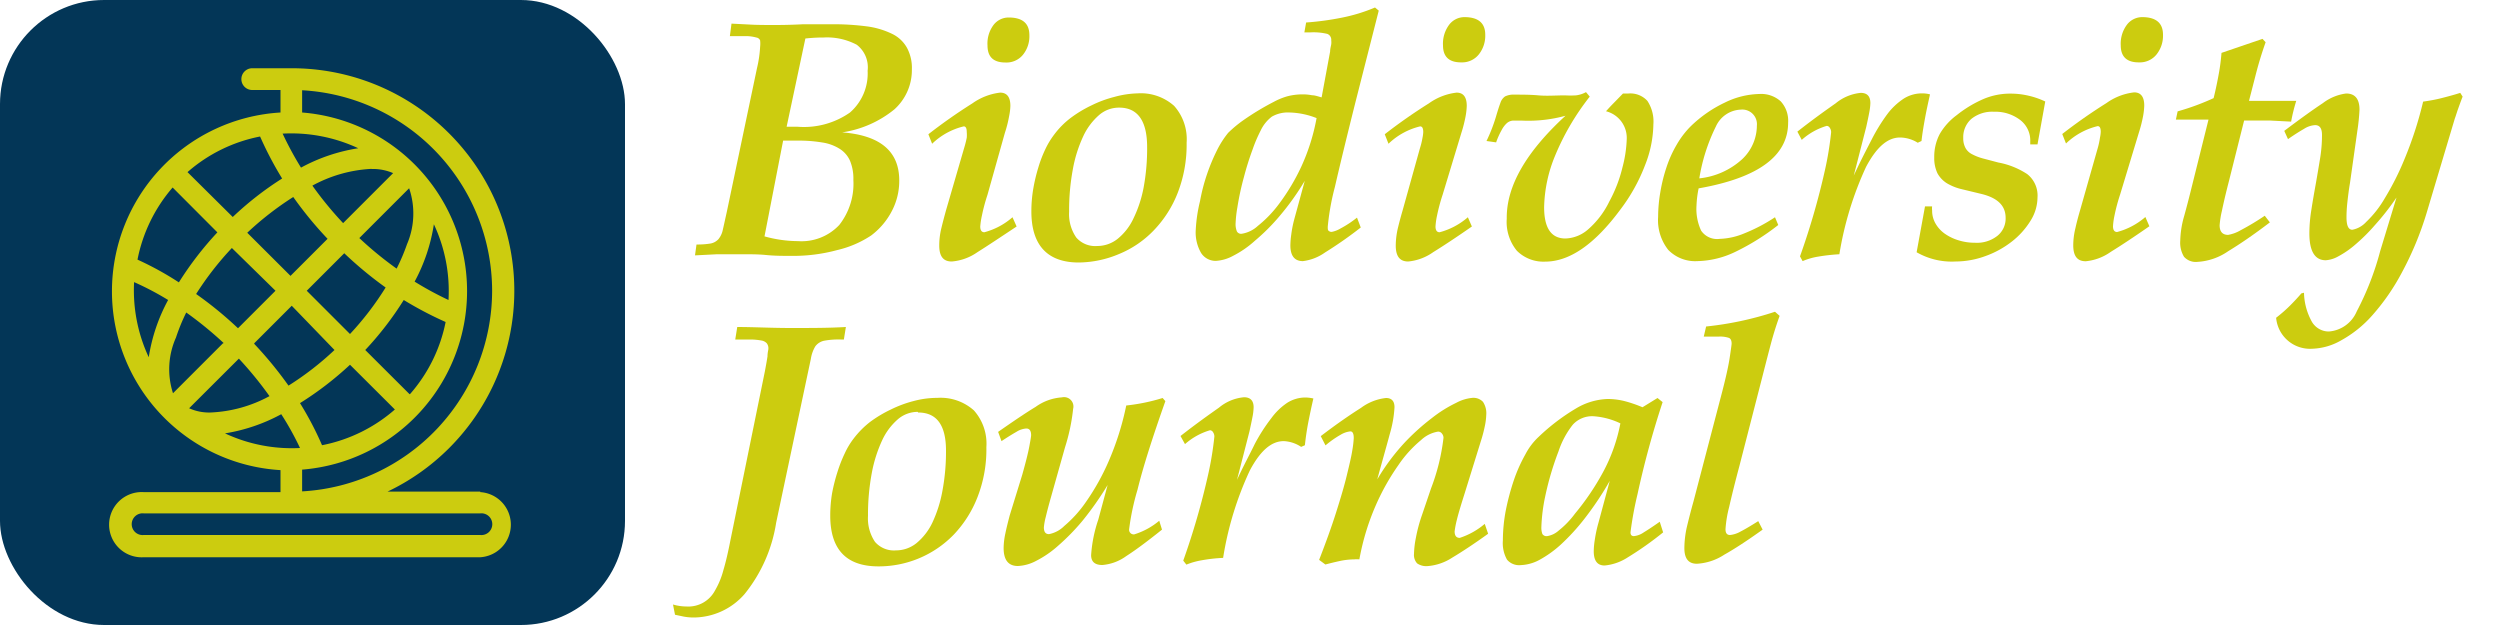
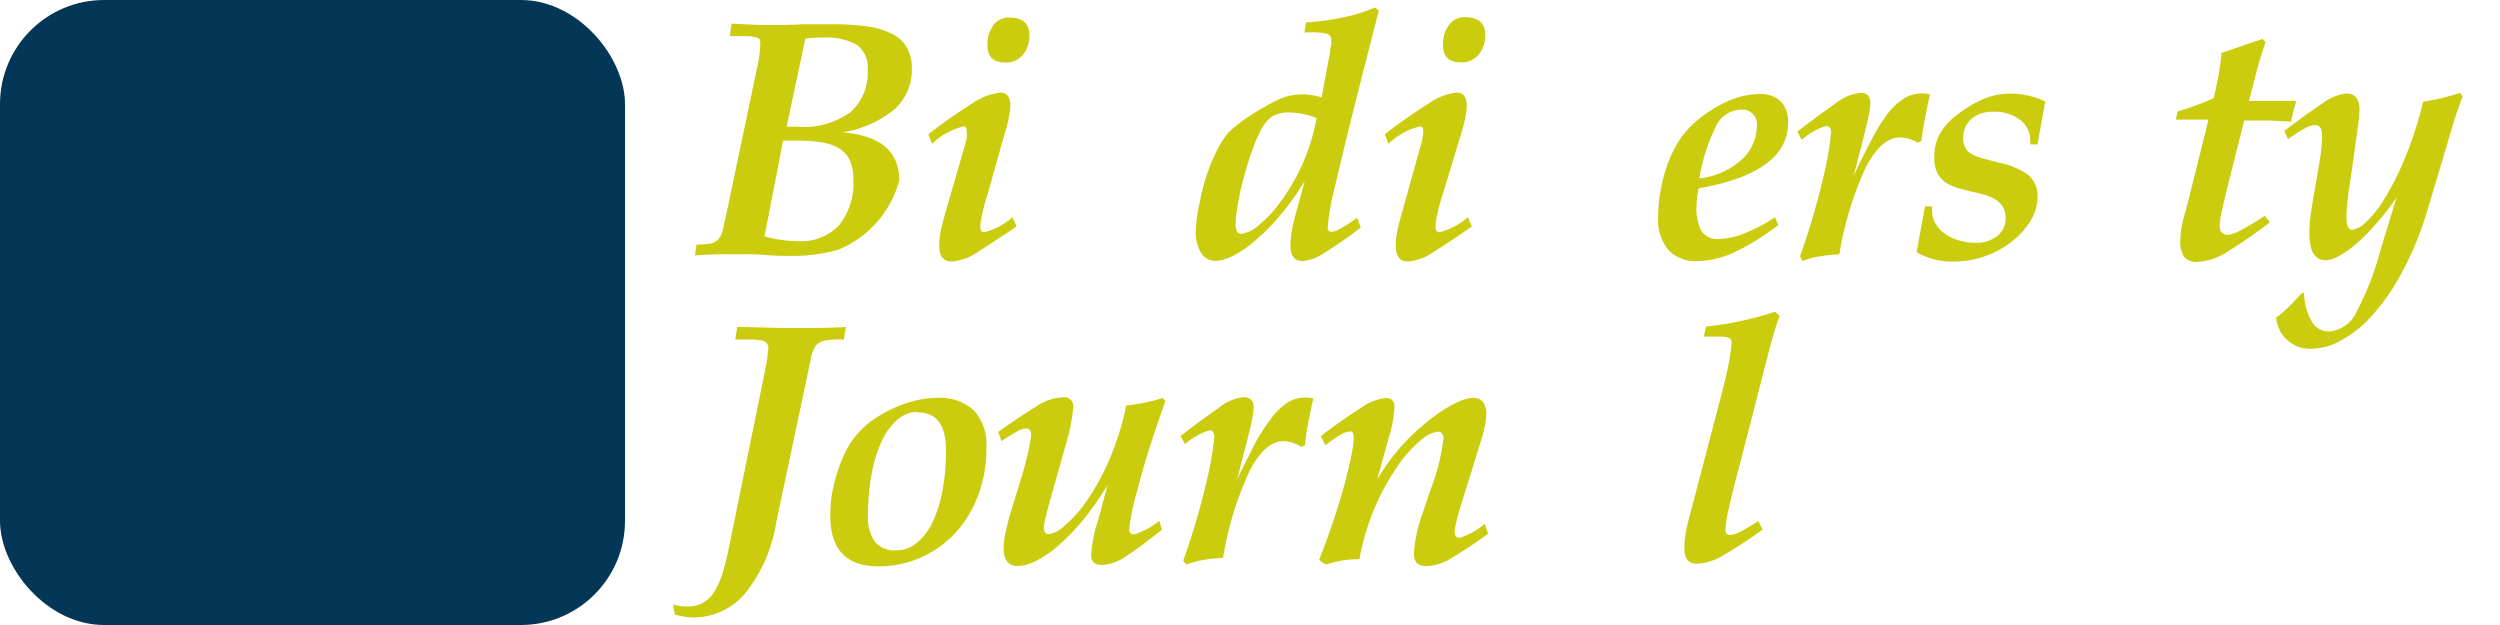
<svg xmlns="http://www.w3.org/2000/svg" id="Livello_1" data-name="Livello 1" viewBox="0 0 200 50">
  <defs>
    <style>.cls-1{fill:#cccc0f;}.cls-2{fill:#033657;}</style>
  </defs>
-   <path class="cls-1" d="M55.72,19.56a6.42,6.42,0,0,0,1.13-.08,1.14,1.14,0,0,0,.62-.34,1.72,1.72,0,0,0,.36-.78c.08-.34.18-.81.31-1.39L60.56,5.45a9.39,9.39,0,0,0,.25-1.71,2.27,2.27,0,0,0,0-.51A.39.39,0,0,0,60.5,3a3.22,3.22,0,0,0-.73-.11l-1.38,0,.13-1,1.77.09C60.87,2,61.44,2,62,2q1.11,0,2.25-.06c.75,0,1.52,0,2.3,0a20.71,20.71,0,0,1,2.8.17,6.58,6.58,0,0,1,2,.59,2.7,2.7,0,0,1,1.2,1.11,3.38,3.38,0,0,1,.4,1.73,4.23,4.23,0,0,1-1.4,3.21,8.59,8.59,0,0,1-4.18,1.84q4.58.35,4.57,3.86a5.17,5.17,0,0,1-.57,2.39,5.76,5.76,0,0,1-1.68,2A8.31,8.31,0,0,1,67,20a13.5,13.5,0,0,1-3.72.47c-.63,0-1.3,0-2-.07s-1.46-.06-2.27-.06c-.53,0-1.07,0-1.64,0l-1.77.09Zm5.44-.65a10.06,10.06,0,0,0,2.67.38A4.14,4.14,0,0,0,67.14,18a5.34,5.34,0,0,0,1.13-3.6A3.73,3.73,0,0,0,68,12.86a2.17,2.17,0,0,0-.82-.95,3.6,3.6,0,0,0-1.39-.51,11.25,11.25,0,0,0-2-.15l-.49,0h-.65Zm1.77-8.77.44,0h.44A6.42,6.42,0,0,0,68,9a4.14,4.14,0,0,0,1.41-3.34,2.27,2.27,0,0,0-.87-2.08A5.07,5.07,0,0,0,65.9,3c-.23,0-.72,0-1.47.08Z" />
+   <path class="cls-1" d="M55.72,19.56a6.42,6.42,0,0,0,1.13-.08,1.14,1.14,0,0,0,.62-.34,1.72,1.72,0,0,0,.36-.78c.08-.34.18-.81.31-1.39L60.56,5.45a9.39,9.39,0,0,0,.25-1.71,2.27,2.27,0,0,0,0-.51A.39.39,0,0,0,60.5,3a3.22,3.22,0,0,0-.73-.11l-1.38,0,.13-1,1.77.09C60.87,2,61.44,2,62,2q1.11,0,2.25-.06c.75,0,1.52,0,2.3,0a20.71,20.71,0,0,1,2.8.17,6.58,6.58,0,0,1,2,.59,2.7,2.7,0,0,1,1.2,1.11,3.38,3.38,0,0,1,.4,1.73,4.23,4.23,0,0,1-1.4,3.21,8.59,8.59,0,0,1-4.18,1.84q4.58.35,4.57,3.86A8.31,8.31,0,0,1,67,20a13.5,13.5,0,0,1-3.72.47c-.63,0-1.3,0-2-.07s-1.46-.06-2.27-.06c-.53,0-1.07,0-1.64,0l-1.77.09Zm5.44-.65a10.06,10.06,0,0,0,2.67.38A4.14,4.14,0,0,0,67.14,18a5.34,5.34,0,0,0,1.13-3.6A3.73,3.73,0,0,0,68,12.86a2.17,2.17,0,0,0-.82-.95,3.6,3.6,0,0,0-1.39-.51,11.25,11.25,0,0,0-2-.15l-.49,0h-.65Zm1.77-8.77.44,0h.44A6.42,6.42,0,0,0,68,9a4.14,4.14,0,0,0,1.41-3.34,2.27,2.27,0,0,0-.87-2.08A5.07,5.07,0,0,0,65.9,3c-.23,0-.72,0-1.47.08Z" />
  <path class="cls-1" d="M77.12,11.88a8.42,8.42,0,0,0,.22-.86,2.48,2.48,0,0,0,0-.45c0-.31-.08-.46-.24-.46a5.47,5.47,0,0,0-2.53,1.39l-.3-.76a42.88,42.88,0,0,1,3.52-2.47,4.8,4.8,0,0,1,2.22-.86c.55,0,.82.36.82,1.06a4.54,4.54,0,0,1-.1.82,9.39,9.39,0,0,1-.34,1.34L79,15.58a14.62,14.62,0,0,0-.45,1.68,6.14,6.14,0,0,0-.13.86c0,.3.11.46.33.46A5.6,5.6,0,0,0,81,17.38l.33.74C80,19,79,19.67,78.2,20.17a4.16,4.16,0,0,1-2.06.75c-.69,0-1-.43-1-1.28a5.78,5.78,0,0,1,.16-1.35c.11-.46.24-.95.38-1.46ZM79,3.63A2.48,2.48,0,0,1,79.48,2a1.52,1.52,0,0,1,1.21-.6c1.11,0,1.66.47,1.66,1.41a2.35,2.35,0,0,1-.52,1.58A1.7,1.7,0,0,1,80.44,5C79.46,5,79,4.54,79,3.63Z" />
-   <path class="cls-1" d="M82.51,16.92a10.78,10.78,0,0,1,.15-1.81,13.93,13.93,0,0,1,.4-1.69,10,10,0,0,1,.57-1.49,6.48,6.48,0,0,1,.71-1.17,6.64,6.64,0,0,1,1.32-1.33,9.83,9.83,0,0,1,1.66-1,9.24,9.24,0,0,1,1.84-.68A7.63,7.63,0,0,1,91,7.47a4,4,0,0,1,2.93,1,4,4,0,0,1,1,2.95,10.64,10.64,0,0,1-.71,4,9.07,9.07,0,0,1-1.91,3,8.1,8.1,0,0,1-2.76,1.89A8.47,8.47,0,0,1,86.3,21C83.78,21,82.51,19.6,82.51,16.92Zm7-8.31a2.43,2.43,0,0,0-1.59.6,5.08,5.08,0,0,0-1.26,1.69,10.72,10.72,0,0,0-.83,2.63,17.81,17.81,0,0,0-.3,3.41A3.28,3.28,0,0,0,86.1,19a2,2,0,0,0,1.67.68,2.62,2.62,0,0,0,1.65-.58,4.61,4.61,0,0,0,1.26-1.63A9.82,9.82,0,0,0,91.49,15a17.08,17.08,0,0,0,.28-3.24C91.77,9.65,91,8.61,89.54,8.61Z" />
  <path class="cls-1" d="M104.38,14.47a20.75,20.75,0,0,1-2,2.8,16.24,16.24,0,0,1-2,2,8,8,0,0,1-1.74,1.2,3.27,3.27,0,0,1-1.37.4,1.38,1.38,0,0,1-1.18-.63,3.26,3.26,0,0,1-.43-1.85A12.07,12.07,0,0,1,96,16.1a15,15,0,0,1,.58-2.22A15.44,15.44,0,0,1,97.37,12a7.58,7.58,0,0,1,.88-1.37,9.77,9.77,0,0,1,1.2-1,21.07,21.07,0,0,1,2.45-1.48A5.29,5.29,0,0,1,103,7.7a4.83,4.83,0,0,1,1.21-.15,3.81,3.81,0,0,1,.75.07c.24,0,.5.1.77.17l.68-3.67c0-.24.07-.43.09-.59s0-.26,0-.31a.5.5,0,0,0-.32-.51,4.76,4.76,0,0,0-1.34-.12h-.49l.14-.79a22.56,22.56,0,0,0,2.82-.38A13.51,13.51,0,0,0,110,.6l.3.25-1.85,7.27c-.73,2.91-1.28,5.18-1.66,6.84a19.31,19.31,0,0,0-.57,3.18c0,.17,0,.28.08.33a.33.33,0,0,0,.24.08,2.14,2.14,0,0,0,.68-.26,8.48,8.48,0,0,0,1.34-.88l.3.79a32.25,32.25,0,0,1-2.86,2,3.86,3.86,0,0,1-1.77.69c-.66,0-1-.42-1-1.26a6.87,6.87,0,0,1,.07-.86,9.29,9.29,0,0,1,.25-1.26Zm1-5a6.27,6.27,0,0,0-2.2-.47,2.59,2.59,0,0,0-1.43.33,3,3,0,0,0-.9,1.12,11.58,11.58,0,0,0-.64,1.5,23.25,23.25,0,0,0-.7,2.23,21.67,21.67,0,0,0-.52,2.41,9.46,9.46,0,0,0-.14,1.24,1.55,1.55,0,0,0,.1.68.38.38,0,0,0,.39.19,2.47,2.47,0,0,0,1.29-.63,9.49,9.49,0,0,0,1.73-1.81,16.69,16.69,0,0,0,1.73-2.9A16.3,16.3,0,0,0,105.33,9.43Z" />
  <path class="cls-1" d="M113.59,11.88a6.09,6.09,0,0,0,.21-.86,2.77,2.77,0,0,0,.06-.45c0-.31-.08-.46-.25-.46a5.52,5.52,0,0,0-2.53,1.39l-.3-.76a42.78,42.78,0,0,1,3.53-2.47,4.72,4.72,0,0,1,2.22-.86c.54,0,.81.36.81,1.06a5.39,5.39,0,0,1-.09.82,11,11,0,0,1-.34,1.34l-1.5,4.95a14.62,14.62,0,0,0-.45,1.68,5.66,5.66,0,0,0-.12.86c0,.3.11.46.33.46a5.66,5.66,0,0,0,2.26-1.2l.32.74c-1.25.87-2.28,1.55-3.09,2.05a4.13,4.13,0,0,1-2,.75c-.69,0-1-.43-1-1.28a6.37,6.37,0,0,1,.16-1.35c.11-.46.24-.95.39-1.46Zm1.85-8.25a2.53,2.53,0,0,1,.5-1.66,1.54,1.54,0,0,1,1.21-.6c1.11,0,1.67.47,1.67,1.41a2.4,2.4,0,0,1-.52,1.58,1.71,1.71,0,0,1-1.39.63C115.93,5,115.44,4.54,115.44,3.63Z" />
-   <path class="cls-1" d="M125.24,9.26a11.28,11.28,0,0,1-3.46.39h-.11l-.66,0a.84.84,0,0,0-.47.21,2,2,0,0,0-.4.53,6,6,0,0,0-.45,1l-.77-.11a13,13,0,0,0,.75-1.92c.14-.48.26-.86.36-1.12a1,1,0,0,1,.38-.53,1.59,1.59,0,0,1,.77-.14c.6,0,1.24,0,1.91.06s1.38,0,2.12,0a7.64,7.64,0,0,0,.86,0,2.19,2.19,0,0,0,.81-.26l.3.36a19.9,19.9,0,0,0-2.77,4.72,11.33,11.33,0,0,0-.88,4.13c0,1.67.57,2.5,1.71,2.5a2.89,2.89,0,0,0,1.81-.73,7,7,0,0,0,1.7-2.24,11.14,11.14,0,0,0,1.05-2.73,10,10,0,0,0,.34-2.28,2.2,2.2,0,0,0-1.66-2.2c.18-.2.38-.42.6-.64l.76-.78h.44a1.84,1.84,0,0,1,1.51.59,3,3,0,0,1,.48,1.89,9.18,9.18,0,0,1-.66,3.24,14.23,14.23,0,0,1-2,3.59q-3.07,4.14-6,4.14a3,3,0,0,1-2.26-.87,3.62,3.62,0,0,1-.81-2.56Q120.48,13.63,125.24,9.26Z" />
  <path class="cls-1" d="M142.26,18a18.66,18.66,0,0,1-3.48,2.17,7.31,7.31,0,0,1-3,.72,3,3,0,0,1-2.32-.9,3.83,3.83,0,0,1-.81-2.64,11.89,11.89,0,0,1,.18-2,13,13,0,0,1,.5-2,9.24,9.24,0,0,1,.82-1.8,7.08,7.08,0,0,1,1.09-1.43A10.12,10.12,0,0,1,138,8.2a6.53,6.53,0,0,1,2.73-.68,2.34,2.34,0,0,1,1.73.59,2.29,2.29,0,0,1,.59,1.7q0,4-7.16,5.26a8.28,8.28,0,0,0-.17,1.38,4.11,4.11,0,0,0,.37,2,1.54,1.54,0,0,0,1.48.66,5.53,5.53,0,0,0,1.95-.43A13.56,13.56,0,0,0,142,17.38Zm-6.32-3.73a6,6,0,0,0,3.44-1.54,3.71,3.71,0,0,0,1.17-2.68,1.17,1.17,0,0,0-1.28-1.28,2.28,2.28,0,0,0-2,1.35A14.58,14.58,0,0,0,135.94,14.3Z" />
  <path class="cls-1" d="M144,20.51a58.28,58.28,0,0,0,2-6.92,25.86,25.86,0,0,0,.49-3,.62.62,0,0,0-.11-.37.3.3,0,0,0-.24-.15,5.17,5.17,0,0,0-2,1.12l-.35-.66c1.27-1,2.29-1.72,3.07-2.27a3.71,3.71,0,0,1,2-.83c.51,0,.77.27.77.82a4.67,4.67,0,0,1-.1.8c-.06.32-.14.69-.23,1.1l-1,3.9c.5-1.09,1-2.05,1.43-2.88A14.33,14.33,0,0,1,151,9.11a5.23,5.23,0,0,1,1.33-1.24,2.73,2.73,0,0,1,1.42-.4,2.41,2.41,0,0,1,.65.08c-.14.63-.28,1.26-.39,1.86s-.22,1.23-.29,1.87l-.3.14A2.74,2.74,0,0,0,152,11c-1,0-1.88.78-2.71,2.34a26.76,26.76,0,0,0-2.14,7,15.18,15.18,0,0,0-1.7.19,5.27,5.27,0,0,0-1.24.36Z" />
  <path class="cls-1" d="M154,16.51h.57a1.27,1.27,0,0,0,0,.32,2.05,2.05,0,0,0,.27,1.05,2.54,2.54,0,0,0,.75.82,3.8,3.8,0,0,0,1.11.53,4.31,4.31,0,0,0,1.3.19,2.64,2.64,0,0,0,1.8-.56,1.77,1.77,0,0,0,.65-1.43c0-1-.67-1.62-2-1.93l-1.53-.37a4.15,4.15,0,0,1-1.17-.47,2.18,2.18,0,0,1-.75-.79,2.8,2.8,0,0,1-.26-1.28,3.88,3.88,0,0,1,.44-1.87,5,5,0,0,1,1.36-1.51,9.43,9.43,0,0,1,2.14-1.29,5.44,5.44,0,0,1,2.16-.43,6.28,6.28,0,0,1,1.46.17,6.44,6.44,0,0,1,1.32.46L163,11.55h-.58v-.22a2.06,2.06,0,0,0-.83-1.75,3.27,3.27,0,0,0-2.08-.64,2.66,2.66,0,0,0-1.8.57,1.94,1.94,0,0,0-.65,1.52,1.62,1.62,0,0,0,.18.81,1.23,1.23,0,0,0,.53.5,4.15,4.15,0,0,0,.88.34l1.21.32a6.27,6.27,0,0,1,2.32.93A2.18,2.18,0,0,1,163,15.8a3.55,3.55,0,0,1-.57,1.88,6.28,6.28,0,0,1-1.49,1.65,7.53,7.53,0,0,1-2.09,1.15,7,7,0,0,1-2.41.44,5.63,5.63,0,0,1-3.11-.74Z" />
-   <path class="cls-1" d="M167.81,11.88A6.09,6.09,0,0,0,168,11a2.77,2.77,0,0,0,.06-.45c0-.31-.08-.46-.25-.46a5.52,5.52,0,0,0-2.53,1.39l-.3-.76a42.78,42.78,0,0,1,3.53-2.47,4.72,4.72,0,0,1,2.22-.86c.54,0,.81.36.81,1.06a5.39,5.39,0,0,1-.09.82,11,11,0,0,1-.34,1.34l-1.5,4.95a14.62,14.62,0,0,0-.45,1.68,5.66,5.66,0,0,0-.12.86c0,.3.11.46.33.46a5.66,5.66,0,0,0,2.26-1.2l.32.74c-1.25.87-2.28,1.55-3.09,2.05a4.13,4.13,0,0,1-2,.75c-.69,0-1-.43-1-1.28a5.81,5.81,0,0,1,.17-1.35c.1-.46.23-.95.38-1.46Zm1.85-8.25a2.53,2.53,0,0,1,.5-1.66,1.54,1.54,0,0,1,1.21-.6c1.11,0,1.67.47,1.67,1.41a2.4,2.4,0,0,1-.52,1.58,1.71,1.71,0,0,1-1.39.63C170.15,5,169.66,4.54,169.66,3.63Z" />
  <path class="cls-1" d="M181.59,17.79c-1.31,1-2.42,1.75-3.34,2.31a4.8,4.8,0,0,1-2.46.85,1.26,1.26,0,0,1-1.07-.41,2.18,2.18,0,0,1-.3-1.28,7.65,7.65,0,0,1,.32-2q.31-1.12.66-2.55l1.28-5.14c-.25,0-.46,0-.64,0l-.39,0-.74,0c-.25,0-.53,0-.84,0l.14-.66a19.7,19.7,0,0,0,2.88-1.06c.17-.69.3-1.33.41-1.93a16,16,0,0,0,.22-1.69L181,3.11l.25.27c-.31.87-.56,1.7-.76,2.47l-.57,2.22h2.13c.36,0,.66,0,.92,0l.73,0a13.9,13.9,0,0,0-.41,1.66l-1.74-.09c-.53,0-1,0-1.47,0h-.55l-1.22,4.87c-.26,1-.44,1.79-.56,2.37a7.35,7.35,0,0,0-.18,1.14c0,.51.23.77.68.77a3,3,0,0,0,1-.37,20.67,20.67,0,0,0,1.93-1.16Z" />
  <path class="cls-1" d="M191.72,15.8A20.13,20.13,0,0,1,190,18a14.51,14.51,0,0,1-1.58,1.57,7.46,7.46,0,0,1-1.36.94,2.35,2.35,0,0,1-1,.31c-.87,0-1.31-.72-1.31-2.15a12,12,0,0,1,.17-1.95c.1-.66.22-1.33.34-2s.23-1.34.34-2a11.66,11.66,0,0,0,.16-1.92c0-.53-.18-.79-.55-.79a1.83,1.83,0,0,0-.89.3c-.35.2-.78.47-1.28.82l-.3-.66q1.91-1.44,3.09-2.22a3.89,3.89,0,0,1,1.86-.77c.71,0,1.07.43,1.07,1.3a15.88,15.88,0,0,1-.17,1.67L188,14.63c-.1.58-.16,1.1-.21,1.55s-.07.86-.07,1.2c0,.69.16,1,.47,1a2,2,0,0,0,1.1-.62,8.4,8.4,0,0,0,1.48-1.88,22,22,0,0,0,1.61-3.2,29.75,29.75,0,0,0,1.47-4.55c.49-.07,1-.16,1.47-.28s1-.26,1.5-.42l.19.3c-.15.38-.27.72-.37,1s-.18.56-.26.77L194.14,17a25.67,25.67,0,0,1-2,4.82,17.37,17.37,0,0,1-2.36,3.41,9.3,9.3,0,0,1-2.49,2,4.93,4.93,0,0,1-2.34.67,2.72,2.72,0,0,1-2.86-2.48,11.42,11.42,0,0,0,1.09-.95c.33-.33.63-.65.93-1l.21-.05a5,5,0,0,0,.63,2.32,1.57,1.57,0,0,0,1.36.78,2.64,2.64,0,0,0,2.23-1.61,22.89,22.89,0,0,0,1.88-4.84Z" />
  <path class="cls-1" d="M62.09,41.83a12,12,0,0,1-2.52,5.69,5.43,5.43,0,0,1-4.13,1.88,4.4,4.4,0,0,1-.73-.07L54,49.18l-.16-.82a3.94,3.94,0,0,0,1.09.16,2.41,2.41,0,0,0,2.27-1.28,6.49,6.49,0,0,0,.68-1.66c.2-.67.38-1.47.56-2.39l2.75-13.48q.14-.74.21-1.2c0-.31.07-.51.07-.6a.65.65,0,0,0-.13-.45.75.75,0,0,0-.43-.22,5.26,5.26,0,0,0-.82-.08H58.82l.16-1c1.29,0,2.74.08,4.33.08s3,0,4.36-.08l-.16,1h-.27a6.29,6.29,0,0,0-1.32.1,1.19,1.19,0,0,0-.69.44,2.74,2.74,0,0,0-.36,1l-.36,1.7Z" />
  <path class="cls-1" d="M66.42,41.25a10.87,10.87,0,0,1,.15-1.81A14.39,14.39,0,0,1,67,37.75a11.13,11.13,0,0,1,.58-1.48,6.13,6.13,0,0,1,.7-1.17,7.27,7.27,0,0,1,1.32-1.34,9.87,9.87,0,0,1,1.67-1,9.38,9.38,0,0,1,1.83-.68,7.31,7.31,0,0,1,1.88-.25,4,4,0,0,1,2.93,1,4,4,0,0,1,1,2.94,10.49,10.49,0,0,1-.71,4,9.15,9.15,0,0,1-1.9,3,8.36,8.36,0,0,1-6.08,2.54Q66.42,45.28,66.42,41.25Zm7-8.3a2.43,2.43,0,0,0-1.6.6,5,5,0,0,0-1.25,1.68,11,11,0,0,0-.83,2.63,18,18,0,0,0-.3,3.42A3.35,3.35,0,0,0,70,43.35a2,2,0,0,0,1.68.68,2.61,2.61,0,0,0,1.64-.58,4.79,4.79,0,0,0,1.27-1.64,10.24,10.24,0,0,0,.8-2.52,17,17,0,0,0,.29-3.24C75.68,34,74.93,33,73.45,33Z" />
  <path class="cls-1" d="M88.61,38.8a25.09,25.09,0,0,1-2,2.85,17.43,17.43,0,0,1-1.95,2,8.18,8.18,0,0,1-1.77,1.22,3.42,3.42,0,0,1-1.46.41q-1.14,0-1.14-1.44a5.79,5.79,0,0,1,.14-1.17c.09-.44.21-.92.35-1.45l1-3.24c.28-1,.46-1.71.56-2.24s.15-.84.15-.92c0-.36-.13-.54-.38-.54a1.68,1.68,0,0,0-.8.27c-.32.18-.72.43-1.19.74l-.27-.74c1.22-.85,2.22-1.53,3-2a4.06,4.06,0,0,1,2.1-.76.75.75,0,0,1,.9.92,15.37,15.37,0,0,1-.65,3.08l-1.09,3.87c-.2.7-.35,1.27-.45,1.7a4.87,4.87,0,0,0-.15.83c0,.36.13.54.41.54a2.35,2.35,0,0,0,1.22-.65,9.73,9.73,0,0,0,1.74-1.93,18.48,18.48,0,0,0,1.8-3.22,22.61,22.61,0,0,0,1.42-4.49,15.17,15.17,0,0,0,2.91-.6l.22.25Q91.63,36.6,91,39.18a19.41,19.41,0,0,0-.67,3.16.37.37,0,0,0,.41.41,5.77,5.77,0,0,0,2-1.09l.22.71c-1.15.92-2.1,1.63-2.85,2.11a3.77,3.77,0,0,1-1.92.72c-.6,0-.9-.26-.9-.79a11,11,0,0,1,.57-2.83Z" />
  <path class="cls-1" d="M94.66,44.85a58.81,58.81,0,0,0,2-6.92,26.22,26.22,0,0,0,.49-3,.61.61,0,0,0-.11-.36.3.3,0,0,0-.24-.15,5.23,5.23,0,0,0-2,1.11l-.36-.65c1.28-1,2.3-1.72,3.08-2.27a3.63,3.63,0,0,1,2-.83c.51,0,.77.27.77.81a4.66,4.66,0,0,1-.1.81c-.06.31-.14.68-.23,1.1l-1,3.89c.5-1.09,1-2,1.42-2.87a14.07,14.07,0,0,1,1.33-2.07A5.06,5.06,0,0,1,103,32.21a2.74,2.74,0,0,1,1.42-.41,3,3,0,0,1,.65.08c-.15.64-.28,1.26-.4,1.87s-.21,1.23-.28,1.87l-.3.13a2.71,2.71,0,0,0-1.39-.46c-1,0-1.88.78-2.71,2.34a26.14,26.14,0,0,0-2.14,7,13.14,13.14,0,0,0-1.7.19,5.84,5.84,0,0,0-1.24.35Z" />
  <path class="cls-1" d="M105.53,44.79c.54-1.39,1-2.66,1.36-3.8s.65-2.11.85-2.94.36-1.49.44-2a8.2,8.2,0,0,0,.12-1q0-.54-.27-.54a1.88,1.88,0,0,0-.78.27,7.88,7.88,0,0,0-1.21.85l-.38-.74c1.31-1,2.38-1.73,3.22-2.26a4.09,4.09,0,0,1,2-.79c.45,0,.68.25.68.74a9.32,9.32,0,0,1-.38,2.15c-.25.94-.6,2.15-1,3.62a17.18,17.18,0,0,1,2.17-2.92,18,18,0,0,1,2.22-2,10.42,10.42,0,0,1,1.92-1.2,3.38,3.38,0,0,1,1.29-.4,1.05,1.05,0,0,1,.86.32,1.66,1.66,0,0,1,.26,1.05,5.09,5.09,0,0,1-.11.87,11.26,11.26,0,0,1-.33,1.25l-1.3,4.19c-.29.91-.5,1.61-.62,2.11a7.72,7.72,0,0,0-.17.89c0,.34.13.52.41.52a5.93,5.93,0,0,0,2-1.12l.27.79c-1.14.82-2.1,1.45-2.87,1.91a4.19,4.19,0,0,1-2,.68,1.28,1.28,0,0,1-.81-.22,1,1,0,0,1-.25-.76,7.5,7.5,0,0,1,.15-1.28,12.47,12.47,0,0,1,.5-1.86l.71-2.09a16.6,16.6,0,0,0,1-4.06.53.53,0,0,0-.13-.34.37.37,0,0,0-.31-.15,2.59,2.59,0,0,0-1.36.68,9.5,9.5,0,0,0-1.81,2,18.43,18.43,0,0,0-1.8,3.2,19.27,19.27,0,0,0-1.32,4.34,2.07,2.07,0,0,0-.41,0,5.88,5.88,0,0,0-1.06.11c-.38.08-.8.18-1.25.3Z" />
-   <path class="cls-1" d="M128.78,38.47a24.91,24.91,0,0,1-2,3,16.9,16.9,0,0,1-1.92,2.1,8.75,8.75,0,0,1-1.74,1.24,3.4,3.4,0,0,1-1.48.4,1.26,1.26,0,0,1-1.08-.44,2.71,2.71,0,0,1-.33-1.54,13,13,0,0,1,.24-2.43,19.44,19.44,0,0,1,.64-2.39,12.28,12.28,0,0,1,.92-2.06,5.16,5.16,0,0,1,1.06-1.4,16.53,16.53,0,0,1,3-2.28,5.26,5.26,0,0,1,2.5-.75,5.53,5.53,0,0,1,1.42.18,10.44,10.44,0,0,1,1.39.48l1.2-.74.41.33A72.71,72.71,0,0,0,131,39.54a27.7,27.7,0,0,0-.56,3.05q0,.3.27.3a1.67,1.67,0,0,0,.79-.3c.33-.2.75-.48,1.28-.85l.27.85a26.25,26.25,0,0,1-2.83,2,4.1,4.1,0,0,1-1.85.65q-.87,0-.87-1.14a6.07,6.07,0,0,1,.08-.89,10.56,10.56,0,0,1,.3-1.4Zm.85-4.6a5.87,5.87,0,0,0-2.15-.57,2.08,2.08,0,0,0-1.66.68,7,7,0,0,0-1.14,2.13,23.6,23.6,0,0,0-1.07,3.63,13.93,13.93,0,0,0-.3,2.41,1.49,1.49,0,0,0,.08.57.39.39,0,0,0,.38.17,1.8,1.8,0,0,0,.92-.44A7.18,7.18,0,0,0,126,41.09a20.3,20.3,0,0,0,2.24-3.31A13.56,13.56,0,0,0,129.63,33.87Z" />
  <path class="cls-1" d="M142.37,25.27c-.25.69-.49,1.44-.71,2.27s-.45,1.73-.7,2.71l-1.8,7c-.37,1.38-.64,2.48-.83,3.32a9.35,9.35,0,0,0-.29,1.77c0,.31.12.46.36.46a2.1,2.1,0,0,0,.85-.28c.37-.19.84-.47,1.41-.83l.35.68q-1.83,1.31-3.06,2a4.45,4.45,0,0,1-2.2.73c-.67,0-1-.41-1-1.25a7.92,7.92,0,0,1,.21-1.74c.15-.62.32-1.29.52-2l2.18-8.33c.36-1.36.6-2.41.71-3.13s.16-1.11.16-1.15c0-.25-.07-.41-.22-.47a2.21,2.21,0,0,0-.84-.1H136.3l.19-.81A26.06,26.06,0,0,0,142,24.94Z" />
  <rect class="cls-2" width="50" height="50" rx="8.33" />
-   <path class="cls-1" d="M38.42,39.33H31A17.8,17.8,0,0,0,23.31,5.46H20.18a.87.87,0,0,0,0,1.74h2.26V9a14.33,14.33,0,0,0,0,28.61v1.76H11.5a2.61,2.61,0,1,0,0,5.21H38.42a2.61,2.61,0,0,0,0-5.21Zm.95-16.07a16.1,16.1,0,0,1-15.2,16.05V37.57A14.33,14.33,0,0,0,24.17,9V7.22a16.09,16.09,0,0,1,15.2,16ZM13.81,15l3.58,3.59a26.47,26.47,0,0,0-3.08,4A25,25,0,0,0,11,20.77,12.49,12.49,0,0,1,13.81,15Zm7-4.07a28.26,28.26,0,0,0,1.76,3.35,25.63,25.63,0,0,0-3.95,3.08L15,13.77A12.41,12.41,0,0,1,20.81,10.92ZM10.73,22.57A23.21,23.21,0,0,1,13.45,24a14.1,14.1,0,0,0-1.55,4.58,12.63,12.63,0,0,1-1.17-6.05ZM22.61,10.69a12.67,12.67,0,0,1,6.05,1.17,14.1,14.1,0,0,0-4.58,1.55A26.61,26.61,0,0,1,22.61,10.69ZM35.88,24a26.47,26.47,0,0,1-2.71-1.47,14.11,14.11,0,0,0,1.54-4.59A12.57,12.57,0,0,1,35.88,24ZM19.11,28.69a29.69,29.69,0,0,1,2.45,3A10.8,10.8,0,0,1,16.84,33a3.86,3.86,0,0,1-1.71-.34Zm1.23-1.23,3-3L26.76,28a23.82,23.82,0,0,1-3.68,2.85,30.74,30.74,0,0,0-2.74-3.34Zm4.2-4.2,3-3A30.74,30.74,0,0,0,30.85,23,23.9,23.9,0,0,1,28,26.72Zm4.19-4.2,4-4a6.24,6.24,0,0,1-.17,4.48,16,16,0,0,1-.83,1.95,28.58,28.58,0,0,1-3-2.46Zm1-5.54a4.06,4.06,0,0,1,1.72.33l-4,4a28.58,28.58,0,0,1-2.46-3,11,11,0,0,1,4.72-1.34Zm-3.49,5.55-3,3-3.46-3.45a24.9,24.9,0,0,1,3.68-2.86,30,30,0,0,0,2.75,3.35Zm-4.2,4.19-3,3a29.91,29.91,0,0,0-3.35-2.74,24.54,24.54,0,0,1,2.86-3.68Zm-4.2,4.2-4,4A6.23,6.23,0,0,1,14.08,27,15.19,15.19,0,0,1,14.9,25a29.79,29.79,0,0,1,3,2.45Zm4.65,5.66A23.21,23.21,0,0,1,24,35.84a12.63,12.63,0,0,1-6-1.17A14.13,14.13,0,0,0,22.53,33.12Zm3.27,2.49A25.7,25.7,0,0,0,24,32.25,26.17,26.17,0,0,0,28,29.18l3.59,3.58A12.49,12.49,0,0,1,25.8,35.61Zm7-4.08L29.22,28A25.69,25.69,0,0,0,32.3,24a29.05,29.05,0,0,0,3.35,1.76A12.41,12.41,0,0,1,32.8,31.53ZM38.42,42.8H11.5a.87.87,0,1,1,0-1.73H38.42a.87.87,0,1,1,0,1.73Z" />
</svg>